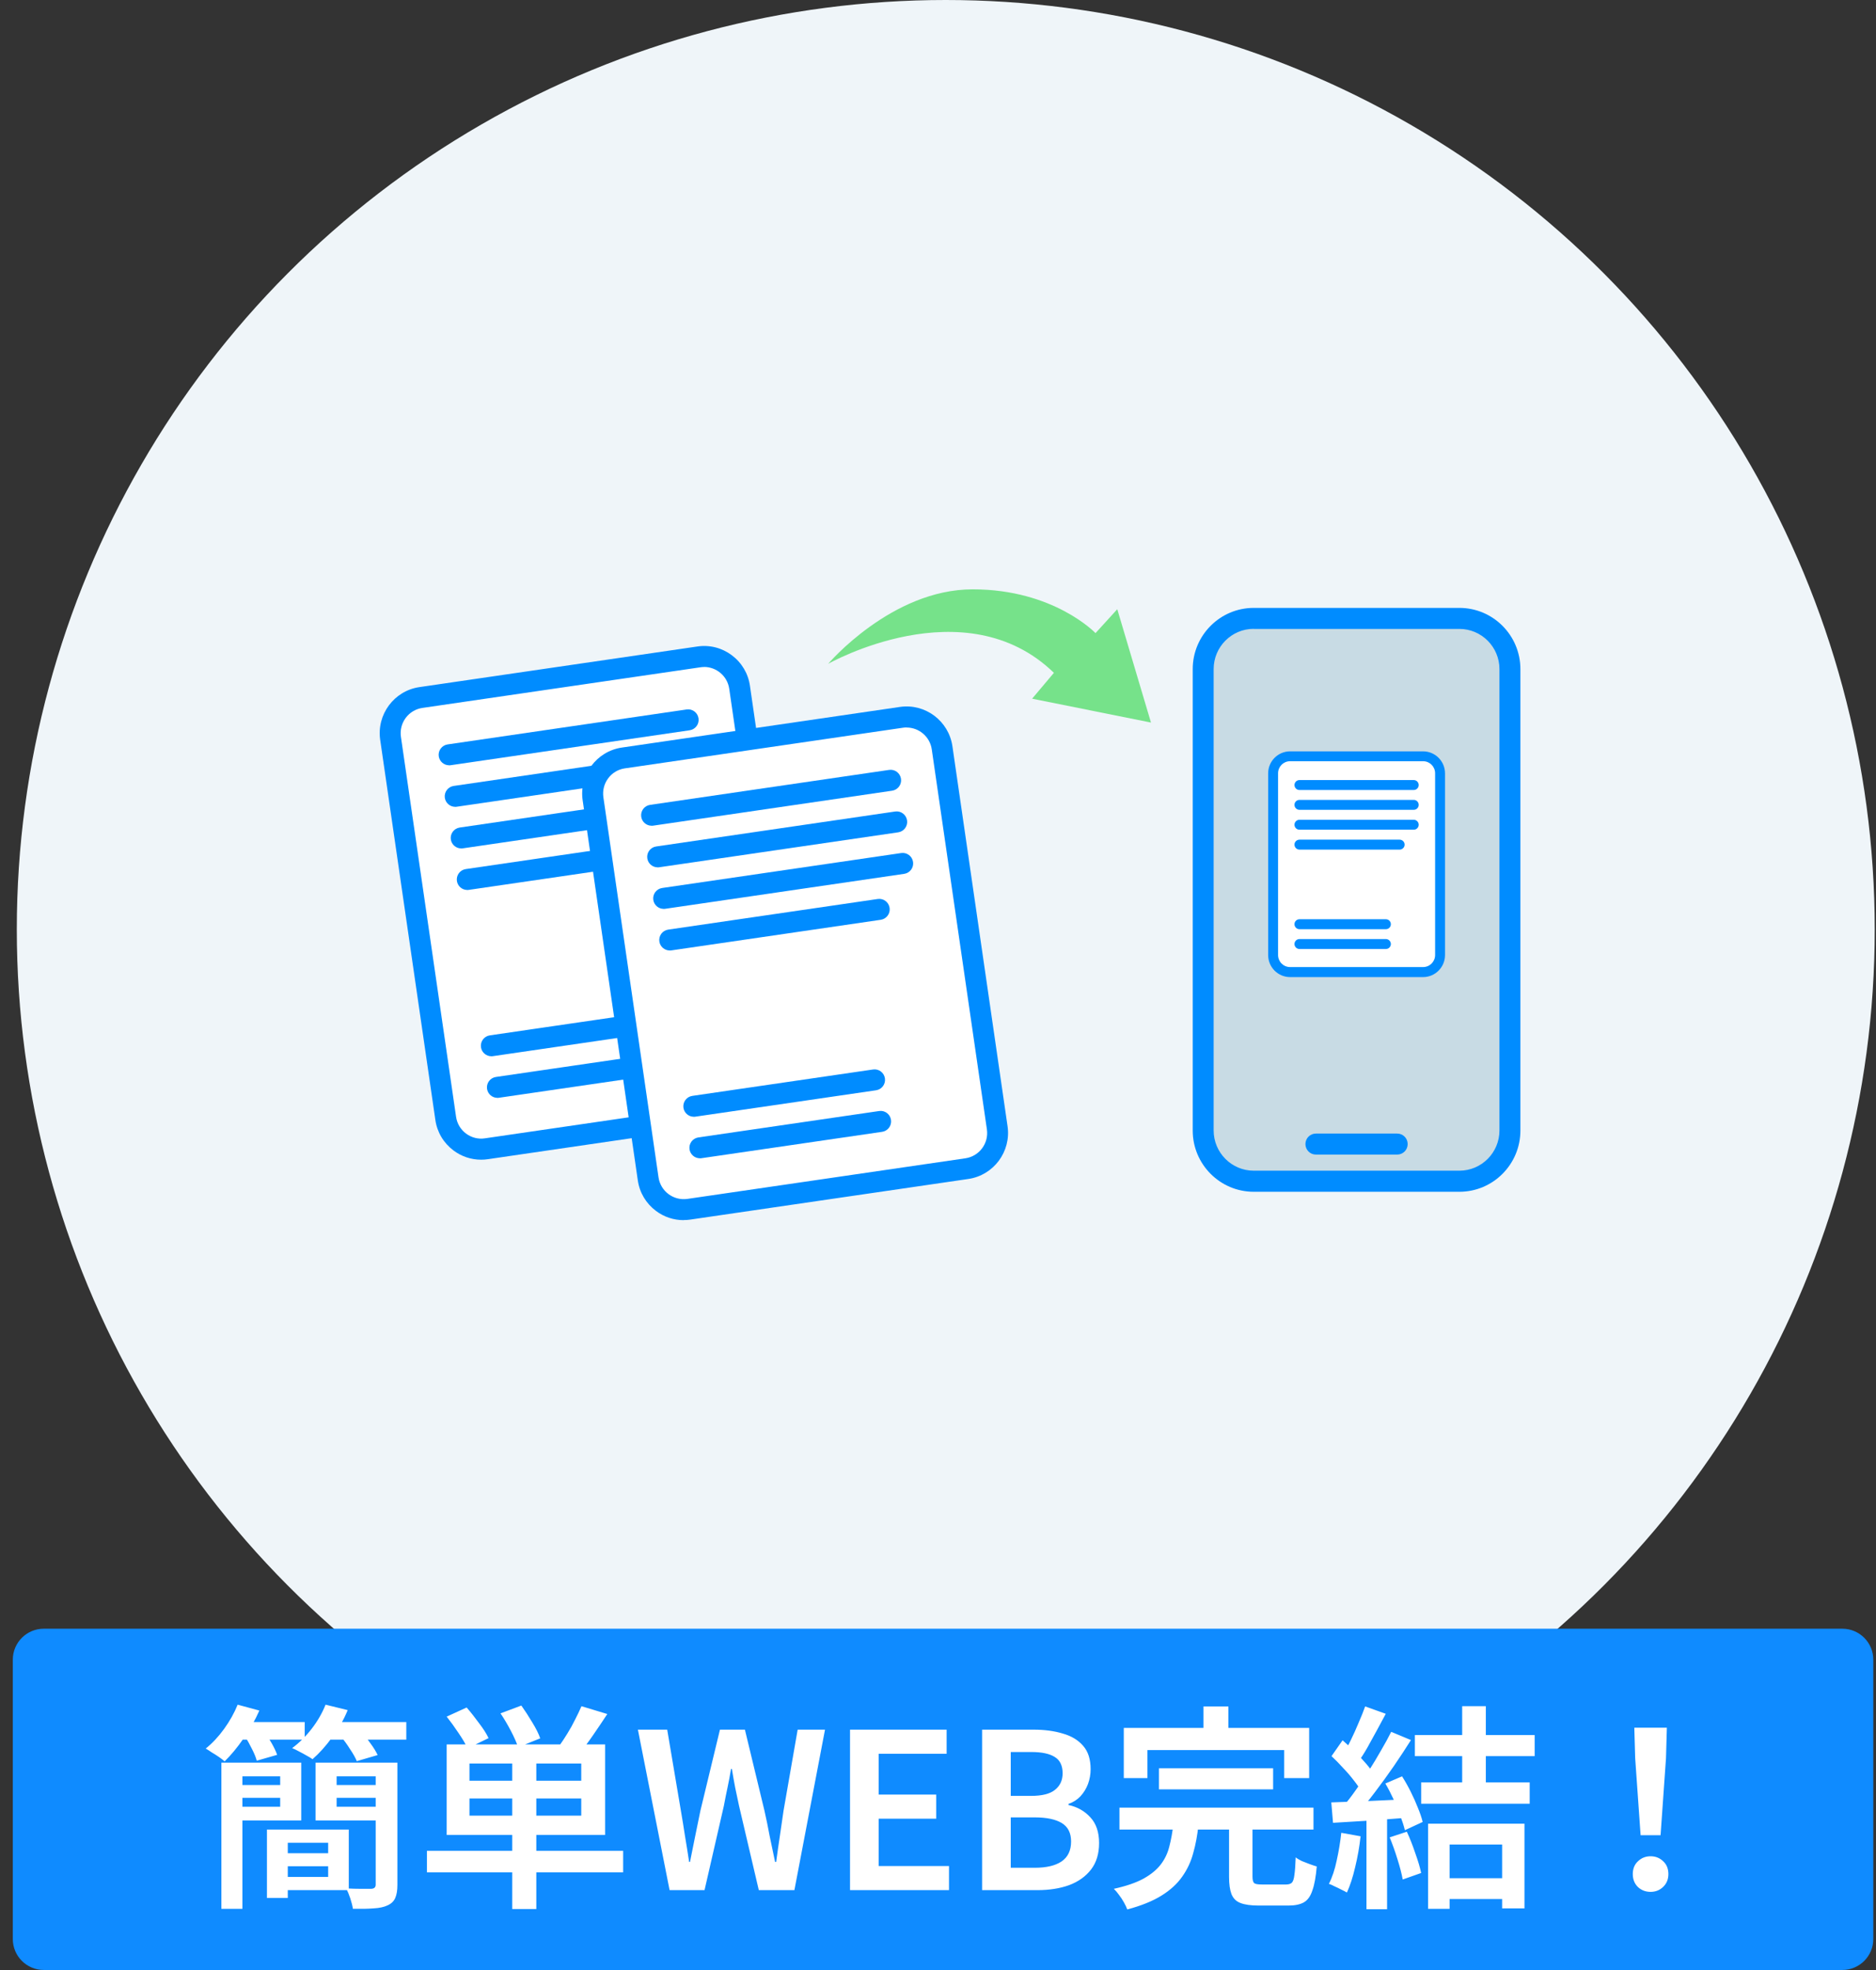
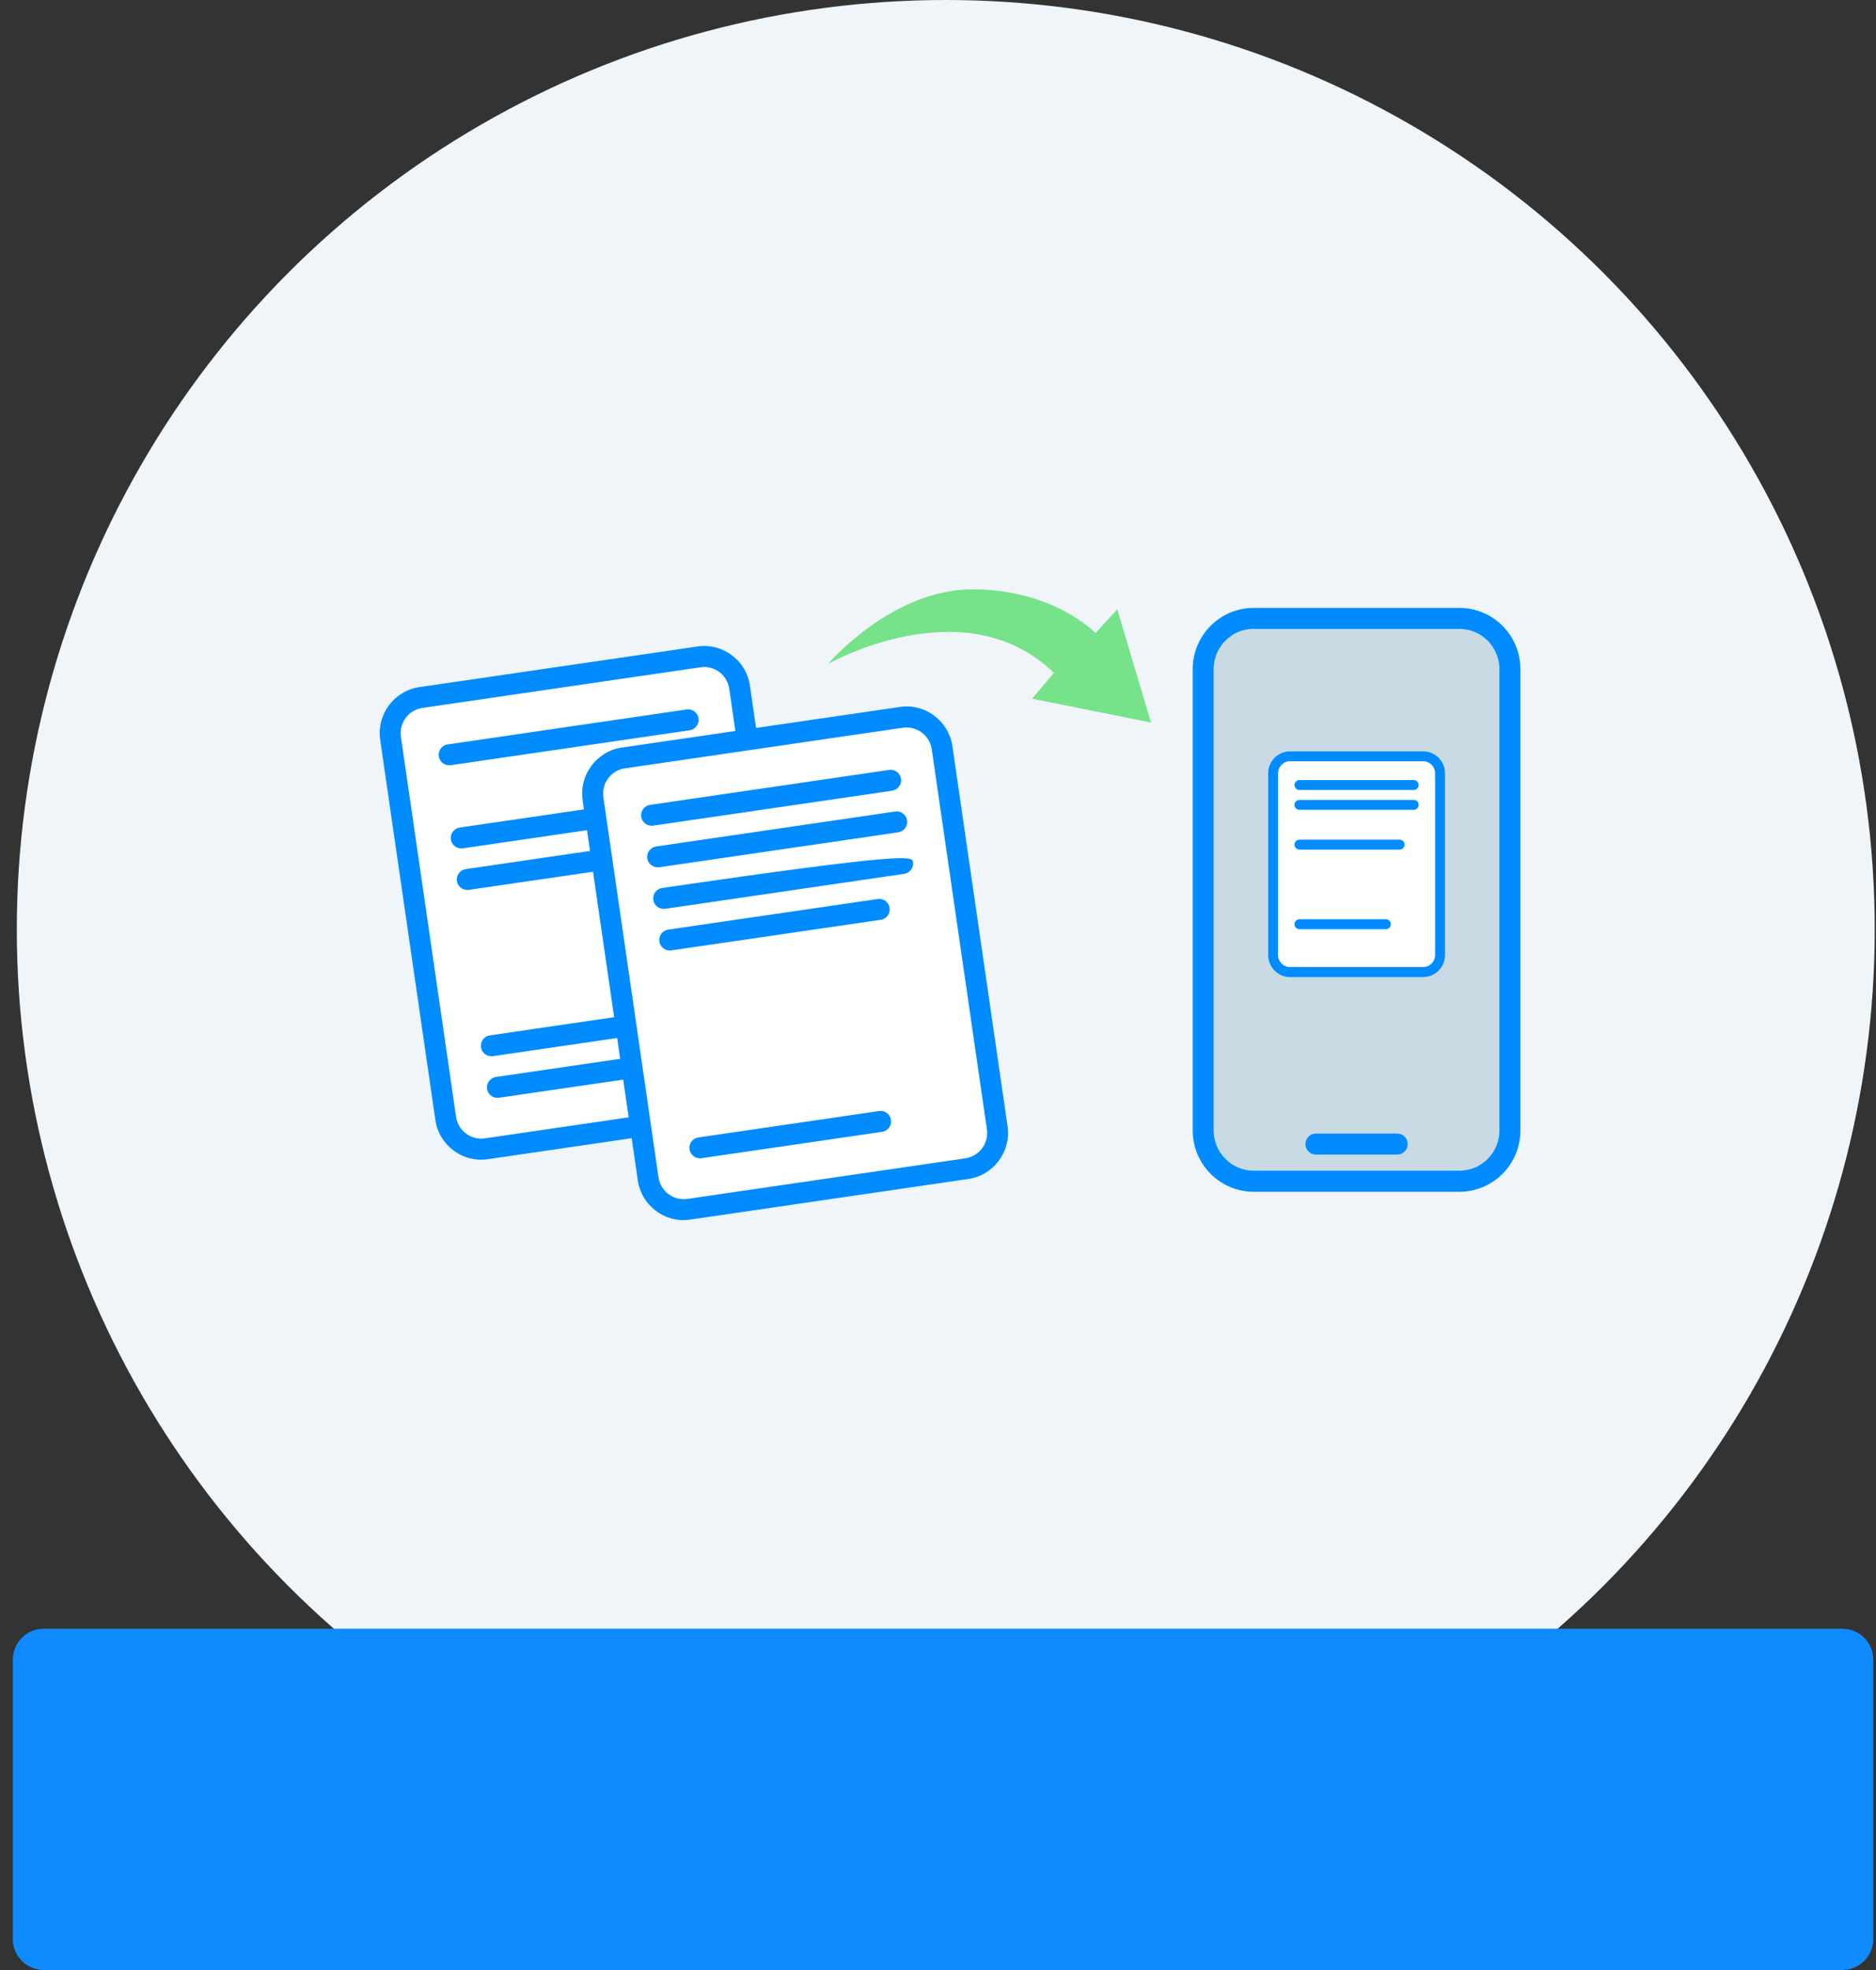
<svg xmlns="http://www.w3.org/2000/svg" width="121" height="127" viewBox="0 0 121 127" fill="none">
  <rect x="0" y="0" width="121" height="127" fill="#333333" stroke="none" />
  <circle cx="61.001" cy="59.917" r="59.917" fill="#EFF5F9" />
  <g clip-path="url(#clip0_229_597)">
    <path d="M94.134 39.863H80.863C79.063 39.863 77.604 41.327 77.604 43.132V72.88C77.604 74.686 79.063 76.149 80.863 76.149H94.134C95.934 76.149 97.393 74.686 97.393 72.88V43.132C97.393 41.327 95.934 39.863 94.134 39.863Z" fill="#C8DBE4" />
    <path d="M94.129 76.831H80.863C78.694 76.831 76.929 75.061 76.929 72.884V43.136C76.929 40.96 78.694 39.19 80.863 39.19H94.129C96.299 39.19 98.064 40.96 98.064 43.136V72.884C98.064 75.061 96.299 76.831 94.129 76.831ZM80.863 40.54C79.436 40.54 78.279 41.705 78.279 43.132V72.88C78.279 74.311 79.441 75.472 80.863 75.472H94.129C95.556 75.472 96.713 74.307 96.713 72.88V43.136C96.713 41.705 95.552 40.545 94.129 40.545H80.863V40.54Z" fill="#008CFF" />
    <path d="M90.118 74.433H84.874C84.501 74.433 84.199 74.131 84.199 73.756C84.199 73.381 84.501 73.079 84.874 73.079H90.118C90.492 73.079 90.794 73.381 90.794 73.756C90.794 74.131 90.492 74.433 90.118 74.433Z" fill="#008CFF" />
    <path d="M45.081 42.342L27.148 44.963C25.883 45.148 25.008 46.326 25.192 47.595L28.75 72.094C28.935 73.363 30.109 74.241 31.374 74.056L49.307 71.435C50.572 71.25 51.448 70.072 51.263 68.804L47.705 44.304C47.52 43.036 46.346 42.157 45.081 42.342Z" fill="white" />
    <path d="M31.032 74.763C30.392 74.763 29.771 74.56 29.249 74.167C28.61 73.688 28.191 72.988 28.079 72.194L24.522 47.697C24.284 46.063 25.418 44.536 27.048 44.297L44.982 41.678C45.774 41.561 46.562 41.764 47.201 42.242C47.84 42.721 48.259 43.421 48.371 44.216L51.928 68.712C52.166 70.347 51.032 71.873 49.402 72.112L31.468 74.731C31.324 74.754 31.176 74.763 31.032 74.763ZM45.414 43.001C45.337 43.001 45.256 43.006 45.175 43.019L27.246 45.638C26.35 45.769 25.729 46.604 25.859 47.503L29.416 71.999C29.479 72.433 29.708 72.817 30.059 73.079C30.41 73.341 30.843 73.453 31.275 73.386L49.209 70.767C49.641 70.704 50.023 70.473 50.285 70.121C50.546 69.769 50.654 69.335 50.591 68.902L47.035 44.405C46.917 43.588 46.215 42.997 45.414 42.997V43.001Z" fill="#008CFF" />
    <path d="M28.966 49.336C28.637 49.336 28.349 49.092 28.299 48.758C28.245 48.388 28.502 48.045 28.871 47.991L44.289 45.737C44.658 45.683 45 45.941 45.054 46.311C45.108 46.681 44.852 47.024 44.482 47.079L29.065 49.332C29.033 49.336 28.997 49.341 28.966 49.341V49.336Z" fill="#008CFF" />
-     <path d="M29.357 52.014C29.029 52.014 28.741 51.77 28.691 51.436C28.637 51.066 28.894 50.722 29.263 50.668L44.68 48.415C45.05 48.361 45.392 48.618 45.446 48.989C45.5 49.359 45.243 49.702 44.874 49.756L29.456 52.009C29.425 52.014 29.389 52.019 29.357 52.019V52.014Z" fill="#008CFF" />
    <path d="M29.744 54.696C29.416 54.696 29.128 54.452 29.078 54.118C29.024 53.748 29.281 53.405 29.65 53.35L45.067 51.097C45.437 51.043 45.779 51.3 45.833 51.671C45.887 52.041 45.63 52.384 45.261 52.438L29.843 54.692C29.812 54.696 29.776 54.701 29.744 54.701V54.696Z" fill="#008CFF" />
    <path d="M30.136 57.374C29.807 57.374 29.519 57.13 29.47 56.796C29.416 56.426 29.672 56.082 30.041 56.028L43.555 54.055C43.924 54.001 44.266 54.258 44.32 54.628C44.374 54.999 44.117 55.342 43.748 55.396L30.235 57.369C30.203 57.374 30.167 57.378 30.136 57.378V57.374Z" fill="#008CFF" />
    <path d="M31.689 68.094C31.36 68.094 31.072 67.85 31.023 67.516C30.968 67.145 31.225 66.802 31.594 66.748L43.253 65.046C43.622 64.991 43.964 65.249 44.018 65.619C44.072 65.989 43.816 66.332 43.447 66.387L31.788 68.089C31.756 68.094 31.72 68.098 31.689 68.098V68.094Z" fill="#008CFF" />
    <path d="M32.08 70.776C31.752 70.776 31.464 70.532 31.414 70.198C31.36 69.827 31.617 69.484 31.986 69.43L43.645 67.728C44.014 67.674 44.356 67.931 44.41 68.301C44.464 68.671 44.207 69.015 43.838 69.069L32.179 70.771C32.148 70.776 32.112 70.78 32.08 70.78V70.776Z" fill="#008CFF" />
    <path d="M58.142 46.247L40.208 48.868C38.943 49.053 38.068 50.231 38.252 51.499L41.81 75.999C41.995 77.267 43.169 78.146 44.434 77.961L62.367 75.34C63.632 75.155 64.508 73.977 64.323 72.708L60.765 48.209C60.581 46.94 59.406 46.062 58.142 46.247Z" fill="white" />
    <path d="M44.09 78.66C43.451 78.66 42.83 78.457 42.308 78.064C41.669 77.585 41.25 76.885 41.137 76.09L37.581 51.594C37.343 49.959 38.477 48.433 40.107 48.194L58.041 45.575C59.675 45.336 61.192 46.474 61.43 48.108L64.986 72.605C65.225 74.239 64.091 75.765 62.461 76.005L44.527 78.624C44.383 78.646 44.234 78.655 44.09 78.655V78.66ZM58.473 46.898C58.396 46.898 58.315 46.903 58.234 46.916L40.3 49.535C39.868 49.598 39.485 49.828 39.224 50.181C38.963 50.533 38.855 50.966 38.918 51.4L42.474 75.901C42.605 76.799 43.438 77.418 44.334 77.291L62.267 74.673C63.163 74.542 63.785 73.706 63.654 72.808L60.098 48.311C59.981 47.494 59.279 46.903 58.477 46.903L58.473 46.898Z" fill="#008CFF" />
    <path d="M42.025 53.233C41.696 53.233 41.408 52.989 41.358 52.655C41.304 52.285 41.561 51.942 41.93 51.888L57.348 49.634C57.717 49.58 58.059 49.837 58.113 50.208C58.167 50.578 57.91 50.921 57.541 50.975L42.123 53.229C42.092 53.233 42.056 53.238 42.025 53.238V53.233Z" fill="#008CFF" />
    <path d="M42.416 55.915C42.087 55.915 41.799 55.672 41.75 55.337C41.696 54.967 41.952 54.624 42.322 54.57L57.739 52.316C58.108 52.262 58.45 52.52 58.505 52.89C58.559 53.26 58.302 53.603 57.933 53.658L42.515 55.911C42.484 55.915 42.448 55.92 42.416 55.92V55.915Z" fill="#008CFF" />
-     <path d="M42.803 58.593C42.474 58.593 42.186 58.349 42.137 58.015C42.083 57.645 42.339 57.302 42.709 57.247L58.126 54.994C58.495 54.94 58.837 55.197 58.891 55.568C58.945 55.938 58.689 56.281 58.32 56.335L42.902 58.589C42.871 58.593 42.835 58.597 42.803 58.597V58.593Z" fill="#008CFF" />
+     <path d="M42.803 58.593C42.474 58.593 42.186 58.349 42.137 58.015C42.083 57.645 42.339 57.302 42.709 57.247C58.495 54.94 58.837 55.197 58.891 55.568C58.945 55.938 58.689 56.281 58.32 56.335L42.902 58.589C42.871 58.593 42.835 58.597 42.803 58.597V58.593Z" fill="#008CFF" />
    <path d="M43.195 61.275C42.866 61.275 42.578 61.031 42.528 60.697C42.474 60.327 42.731 59.984 43.1 59.93L56.614 57.956C56.983 57.902 57.325 58.16 57.379 58.53C57.433 58.9 57.176 59.243 56.807 59.297L43.294 61.271C43.262 61.275 43.226 61.28 43.195 61.28V61.275Z" fill="#008CFF" />
-     <path d="M44.748 71.995C44.419 71.995 44.131 71.751 44.081 71.417C44.027 71.047 44.284 70.703 44.653 70.649L56.312 68.947C56.681 68.893 57.023 69.15 57.077 69.52C57.131 69.891 56.875 70.234 56.506 70.288L44.847 71.99C44.815 71.995 44.779 71.999 44.748 71.999V71.995Z" fill="#008CFF" />
    <path d="M45.139 74.672C44.811 74.672 44.523 74.429 44.473 74.095C44.419 73.724 44.676 73.381 45.045 73.327L56.704 71.625C57.073 71.57 57.415 71.828 57.469 72.198C57.523 72.568 57.266 72.912 56.897 72.966L45.238 74.668C45.207 74.672 45.171 74.677 45.139 74.677V74.672Z" fill="#008CFF" />
    <path d="M91.788 48.754H83.209C82.605 48.754 82.115 49.245 82.115 49.851V61.573C82.115 62.179 82.605 62.67 83.209 62.67H91.788C92.393 62.67 92.882 62.179 92.882 61.573V49.851C92.882 49.245 92.393 48.754 91.788 48.754Z" fill="white" />
    <path d="M91.788 62.991H83.209C82.43 62.991 81.795 62.354 81.795 61.573V49.856C81.795 49.074 82.43 48.438 83.209 48.438H91.788C92.567 48.438 93.202 49.074 93.202 49.856V61.573C93.202 62.354 92.567 62.991 91.788 62.991ZM83.209 49.074C82.781 49.074 82.434 49.422 82.434 49.851V61.569C82.434 61.998 82.781 62.345 83.209 62.345H91.788C92.216 62.345 92.563 61.998 92.563 61.569V49.851C92.563 49.422 92.216 49.074 91.788 49.074H83.209Z" fill="#008CFF" />
    <path d="M91.185 50.93H83.812C83.636 50.93 83.492 50.786 83.492 50.61C83.492 50.434 83.636 50.289 83.812 50.289H91.185C91.361 50.289 91.505 50.434 91.505 50.61C91.505 50.786 91.361 50.93 91.185 50.93Z" fill="#008CFF" />
    <path d="M91.185 52.208H83.812C83.636 52.208 83.492 52.064 83.492 51.888C83.492 51.711 83.636 51.567 83.812 51.567H91.185C91.361 51.567 91.505 51.711 91.505 51.888C91.505 52.064 91.361 52.208 91.185 52.208Z" fill="#008CFF" />
-     <path d="M91.185 53.49H83.812C83.636 53.49 83.492 53.346 83.492 53.17C83.492 52.994 83.636 52.849 83.812 52.849H91.185C91.361 52.849 91.505 52.994 91.505 53.17C91.505 53.346 91.361 53.49 91.185 53.49Z" fill="#008CFF" />
    <path d="M90.276 54.773H83.812C83.636 54.773 83.492 54.628 83.492 54.452C83.492 54.276 83.636 54.132 83.812 54.132H90.276C90.451 54.132 90.596 54.276 90.596 54.452C90.596 54.628 90.451 54.773 90.276 54.773Z" fill="#008CFF" />
    <path d="M89.389 59.903H83.812C83.636 59.903 83.492 59.758 83.492 59.582C83.492 59.406 83.636 59.261 83.812 59.261H89.389C89.565 59.261 89.709 59.406 89.709 59.582C89.709 59.758 89.565 59.903 89.389 59.903Z" fill="#008CFF" />
-     <path d="M89.389 61.18H83.812C83.636 61.18 83.492 61.036 83.492 60.86C83.492 60.684 83.636 60.539 83.812 60.539H89.389C89.565 60.539 89.709 60.684 89.709 60.86C89.709 61.036 89.565 61.18 89.389 61.18Z" fill="#008CFF" />
    <path d="M53.409 42.798C53.409 42.798 62.227 37.799 67.976 43.376L66.571 45.042L74.237 46.582L72.063 39.276L70.659 40.816C70.659 40.816 67.976 37.993 62.736 37.993C57.496 37.993 53.409 42.802 53.409 42.802V42.798Z" fill="#76E28A" />
  </g>
  <path d="M118.829 105H2.823C1.72 105 0.826 105.894 0.826 106.997V125.003C0.826 126.106 1.72 127 2.823 127H118.829C119.932 127 120.826 126.106 120.826 125.003V106.997C120.826 105.894 119.932 105 118.829 105Z" fill="#0F8BFF" />
-   <path d="M14.278 113.635H15.636V123.057H14.278V113.635ZM17.218 117.947H18.562V122.357H17.218V117.947ZM17.82 117.947H22.496V121.853H17.82V120.999H21.166V118.801H17.82V117.947ZM14.992 113.635H19.43V117.359H14.992V116.477H18.072V114.517H14.992V113.635ZM15.02 115.077H18.478V115.903H15.02V115.077ZM17.82 119.473H21.782V120.313H17.82V119.473ZM21.18 115.077H24.75V115.903H21.18V115.077ZM24.568 113.635V114.517H21.712V116.477H24.568V117.359H20.354V113.635H24.568ZM24.232 113.635H25.632V121.517C25.632 121.872 25.585 122.152 25.492 122.357C25.408 122.562 25.245 122.721 25.002 122.833C24.769 122.945 24.465 123.01 24.092 123.029C23.728 123.057 23.285 123.066 22.762 123.057C22.734 122.87 22.678 122.646 22.594 122.385C22.51 122.133 22.421 121.918 22.328 121.741C22.664 121.76 22.991 121.769 23.308 121.769C23.625 121.769 23.835 121.769 23.938 121.769C24.134 121.76 24.232 121.671 24.232 121.503V113.635ZM15.202 111.017H19.654V112.151H15.202V111.017ZM20.802 111.017H26.206V112.151H20.802V111.017ZM15.328 109.897L16.728 110.275C16.457 110.891 16.117 111.493 15.706 112.081C15.305 112.66 14.899 113.15 14.488 113.551C14.395 113.467 14.273 113.374 14.124 113.271C13.975 113.168 13.821 113.07 13.662 112.977C13.513 112.874 13.382 112.79 13.27 112.725C13.699 112.38 14.096 111.955 14.46 111.451C14.824 110.947 15.113 110.429 15.328 109.897ZM20.998 109.897L22.426 110.247C22.174 110.863 21.838 111.451 21.418 112.011C21.007 112.571 20.587 113.038 20.158 113.411C20.055 113.336 19.925 113.257 19.766 113.173C19.607 113.08 19.444 112.991 19.276 112.907C19.108 112.814 18.963 112.744 18.842 112.697C19.299 112.361 19.719 111.946 20.102 111.451C20.485 110.956 20.783 110.438 20.998 109.897ZM15.804 111.955L17.05 111.633C17.209 111.857 17.367 112.109 17.526 112.389C17.685 112.669 17.801 112.916 17.876 113.131L16.56 113.509C16.504 113.294 16.401 113.042 16.252 112.753C16.112 112.464 15.963 112.198 15.804 111.955ZM21.992 111.955L23.266 111.605C23.471 111.829 23.677 112.086 23.882 112.375C24.097 112.664 24.255 112.921 24.358 113.145L23.014 113.537C22.921 113.313 22.776 113.056 22.58 112.767C22.393 112.468 22.197 112.198 21.992 111.955ZM33.038 113.159H34.592V123.071H33.038V113.159ZM30.28 115.945V117.051H37.49V115.945H30.28ZM30.28 113.691V114.797H37.49V113.691H30.28ZM28.81 112.459H39.03V118.297H28.81V112.459ZM27.536 119.319H40.192V120.705H27.536V119.319ZM28.81 110.667L30.098 110.079C30.359 110.378 30.625 110.714 30.896 111.087C31.176 111.451 31.381 111.773 31.512 112.053L30.154 112.711C30.033 112.44 29.841 112.114 29.58 111.731C29.319 111.339 29.062 110.984 28.81 110.667ZM32.282 110.457L33.626 109.953C33.859 110.28 34.093 110.639 34.326 111.031C34.569 111.423 34.741 111.768 34.844 112.067L33.416 112.641C33.323 112.352 33.169 112.002 32.954 111.591C32.739 111.18 32.515 110.802 32.282 110.457ZM37.504 109.995L39.17 110.499C38.871 110.956 38.563 111.414 38.246 111.871C37.938 112.319 37.653 112.697 37.392 113.005L36.076 112.543C36.244 112.31 36.417 112.048 36.594 111.759C36.781 111.46 36.949 111.157 37.098 110.849C37.257 110.541 37.392 110.256 37.504 109.995ZM43.188 121.853L41.144 111.507H43.034L43.916 116.729C44.009 117.27 44.098 117.816 44.182 118.367C44.275 118.918 44.364 119.473 44.448 120.033H44.504C44.616 119.473 44.728 118.918 44.84 118.367C44.952 117.816 45.064 117.27 45.176 116.729L46.436 111.507H48.046L49.306 116.729C49.427 117.261 49.539 117.807 49.642 118.367C49.754 118.918 49.871 119.473 49.992 120.033H50.062C50.137 119.473 50.216 118.918 50.3 118.367C50.384 117.816 50.463 117.27 50.538 116.729L51.448 111.507H53.212L51.238 121.853H48.942L47.668 116.421C47.584 116.02 47.5 115.623 47.416 115.231C47.341 114.839 47.271 114.442 47.206 114.041H47.15C47.085 114.442 47.01 114.839 46.926 115.231C46.842 115.623 46.763 116.02 46.688 116.421L45.442 121.853H43.188ZM54.826 121.853V111.507H61.056V113.061H56.674V115.693H60.384V117.247H56.674V120.299H61.21V121.853H54.826ZM63.344 121.853V111.507H66.662C67.371 111.507 68.001 111.591 68.552 111.759C69.112 111.918 69.55 112.184 69.868 112.557C70.185 112.921 70.344 113.42 70.344 114.055C70.344 114.382 70.288 114.699 70.176 115.007C70.064 115.306 69.9 115.572 69.686 115.805C69.471 116.029 69.215 116.192 68.916 116.295V116.365C69.485 116.486 69.957 116.752 70.33 117.163C70.703 117.564 70.89 118.115 70.89 118.815C70.89 119.506 70.717 120.075 70.372 120.523C70.026 120.971 69.555 121.307 68.958 121.531C68.361 121.746 67.679 121.853 66.914 121.853H63.344ZM65.192 115.777H66.494C67.213 115.777 67.731 115.646 68.048 115.385C68.374 115.124 68.538 114.769 68.538 114.321C68.538 113.826 68.37 113.476 68.034 113.271C67.698 113.056 67.194 112.949 66.522 112.949H65.192V115.777ZM65.192 120.411H66.732C67.488 120.411 68.067 120.276 68.468 120.005C68.879 119.725 69.084 119.296 69.084 118.717C69.084 118.166 68.883 117.77 68.482 117.527C68.081 117.284 67.497 117.163 66.732 117.163H65.192V120.411ZM74.751 113.999H82.115V115.357H74.751V113.999ZM72.203 116.533H84.719V117.947H72.203V116.533ZM75.675 117.639H77.299C77.234 118.292 77.122 118.899 76.963 119.459C76.814 120.019 76.576 120.528 76.249 120.985C75.932 121.442 75.489 121.848 74.919 122.203C74.35 122.558 73.613 122.856 72.707 123.099C72.661 122.968 72.591 122.819 72.497 122.651C72.404 122.483 72.297 122.32 72.175 122.161C72.063 122.002 71.951 121.872 71.839 121.769C72.642 121.592 73.281 121.372 73.757 121.111C74.243 120.84 74.616 120.532 74.877 120.187C75.139 119.842 75.321 119.454 75.423 119.025C75.535 118.596 75.619 118.134 75.675 117.639ZM79.273 117.415H80.785V120.985C80.785 121.2 80.823 121.34 80.897 121.405C80.972 121.461 81.135 121.489 81.387 121.489C81.453 121.489 81.551 121.489 81.681 121.489C81.821 121.489 81.975 121.489 82.143 121.489C82.311 121.489 82.47 121.489 82.619 121.489C82.769 121.489 82.881 121.489 82.955 121.489C83.114 121.489 83.235 121.452 83.319 121.377C83.403 121.293 83.459 121.125 83.487 120.873C83.525 120.621 83.553 120.243 83.571 119.739C83.674 119.823 83.805 119.902 83.963 119.977C84.131 120.042 84.299 120.108 84.467 120.173C84.645 120.238 84.799 120.29 84.929 120.327C84.873 120.99 84.78 121.503 84.649 121.867C84.528 122.24 84.346 122.497 84.103 122.637C83.861 122.777 83.525 122.847 83.095 122.847C83.011 122.847 82.881 122.847 82.703 122.847C82.535 122.847 82.349 122.847 82.143 122.847C81.938 122.847 81.747 122.847 81.569 122.847C81.392 122.847 81.266 122.847 81.191 122.847C80.678 122.847 80.281 122.791 80.001 122.679C79.731 122.576 79.539 122.385 79.427 122.105C79.325 121.834 79.273 121.466 79.273 120.999V117.415ZM77.621 110.009H79.231V112.459H77.621V110.009ZM72.483 111.395H84.439V114.629H82.829V112.823H74.009V114.629H72.483V111.395ZM94.309 109.995H95.835V115.483H94.309V109.995ZM92.867 121.083H97.557V122.427H92.867V121.083ZM91.257 111.857H98.985V113.215H91.257V111.857ZM91.663 114.909H98.663V116.281H91.663V114.909ZM92.111 117.569H98.327V123.029H96.885V118.913H93.497V123.057H92.111V117.569ZM88.051 110.009L89.381 110.485C89.195 110.84 88.999 111.204 88.793 111.577C88.588 111.95 88.387 112.314 88.191 112.669C87.995 113.014 87.804 113.313 87.617 113.565L86.595 113.145C86.773 112.865 86.95 112.543 87.127 112.179C87.305 111.815 87.473 111.442 87.631 111.059C87.799 110.676 87.939 110.326 88.051 110.009ZM89.731 111.647L91.005 112.179C90.669 112.711 90.301 113.271 89.899 113.859C89.498 114.438 89.092 114.998 88.681 115.539C88.28 116.071 87.897 116.538 87.533 116.939L86.623 116.463C86.894 116.155 87.169 115.8 87.449 115.399C87.739 114.998 88.019 114.582 88.289 114.153C88.569 113.714 88.831 113.28 89.073 112.851C89.325 112.422 89.545 112.02 89.731 111.647ZM85.881 113.215L86.595 112.193C86.847 112.408 87.104 112.646 87.365 112.907C87.627 113.159 87.865 113.411 88.079 113.663C88.303 113.915 88.476 114.148 88.597 114.363L87.827 115.525C87.706 115.301 87.538 115.054 87.323 114.783C87.118 114.512 86.885 114.242 86.623 113.971C86.371 113.691 86.124 113.439 85.881 113.215ZM89.353 114.979L90.431 114.517C90.627 114.825 90.814 115.156 90.991 115.511C91.169 115.866 91.323 116.211 91.453 116.547C91.593 116.883 91.696 117.186 91.761 117.457L90.613 117.989C90.548 117.718 90.45 117.41 90.319 117.065C90.198 116.72 90.053 116.365 89.885 116.001C89.717 115.637 89.54 115.296 89.353 114.979ZM85.867 116.197C86.511 116.178 87.277 116.15 88.163 116.113C89.05 116.076 89.96 116.034 90.893 115.987L90.879 117.177C90.011 117.242 89.148 117.308 88.289 117.373C87.431 117.429 86.661 117.476 85.979 117.513L85.867 116.197ZM89.633 118.451L90.739 118.087C90.935 118.507 91.117 118.969 91.285 119.473C91.463 119.968 91.589 120.392 91.663 120.747L90.473 121.167C90.408 120.803 90.296 120.369 90.137 119.865C89.979 119.352 89.811 118.88 89.633 118.451ZM86.511 118.157L87.757 118.381C87.683 119.053 87.566 119.716 87.407 120.369C87.258 121.013 87.081 121.559 86.875 122.007C86.782 121.951 86.665 121.89 86.525 121.825C86.385 121.75 86.241 121.68 86.091 121.615C85.951 121.54 85.825 121.484 85.713 121.447C85.928 121.027 86.096 120.523 86.217 119.935C86.348 119.347 86.446 118.754 86.511 118.157ZM88.135 116.841H89.465V123.085H88.135V116.841ZM105.817 118.311L105.467 113.341L105.411 111.381H107.511L107.455 113.341L107.105 118.311H105.817ZM106.461 121.965C106.135 121.965 105.859 121.858 105.635 121.643C105.421 121.428 105.313 121.153 105.313 120.817C105.313 120.472 105.425 120.196 105.649 119.991C105.873 119.776 106.144 119.669 106.461 119.669C106.779 119.669 107.049 119.776 107.273 119.991C107.497 120.196 107.609 120.472 107.609 120.817C107.609 121.153 107.497 121.428 107.273 121.643C107.049 121.858 106.779 121.965 106.461 121.965Z" fill="white" />
  <defs>
    <clipPath id="clip0_229_597">
      <rect width="73.577" height="40.671" fill="white" transform="translate(24.491 37.989)" />
    </clipPath>
  </defs>
</svg>